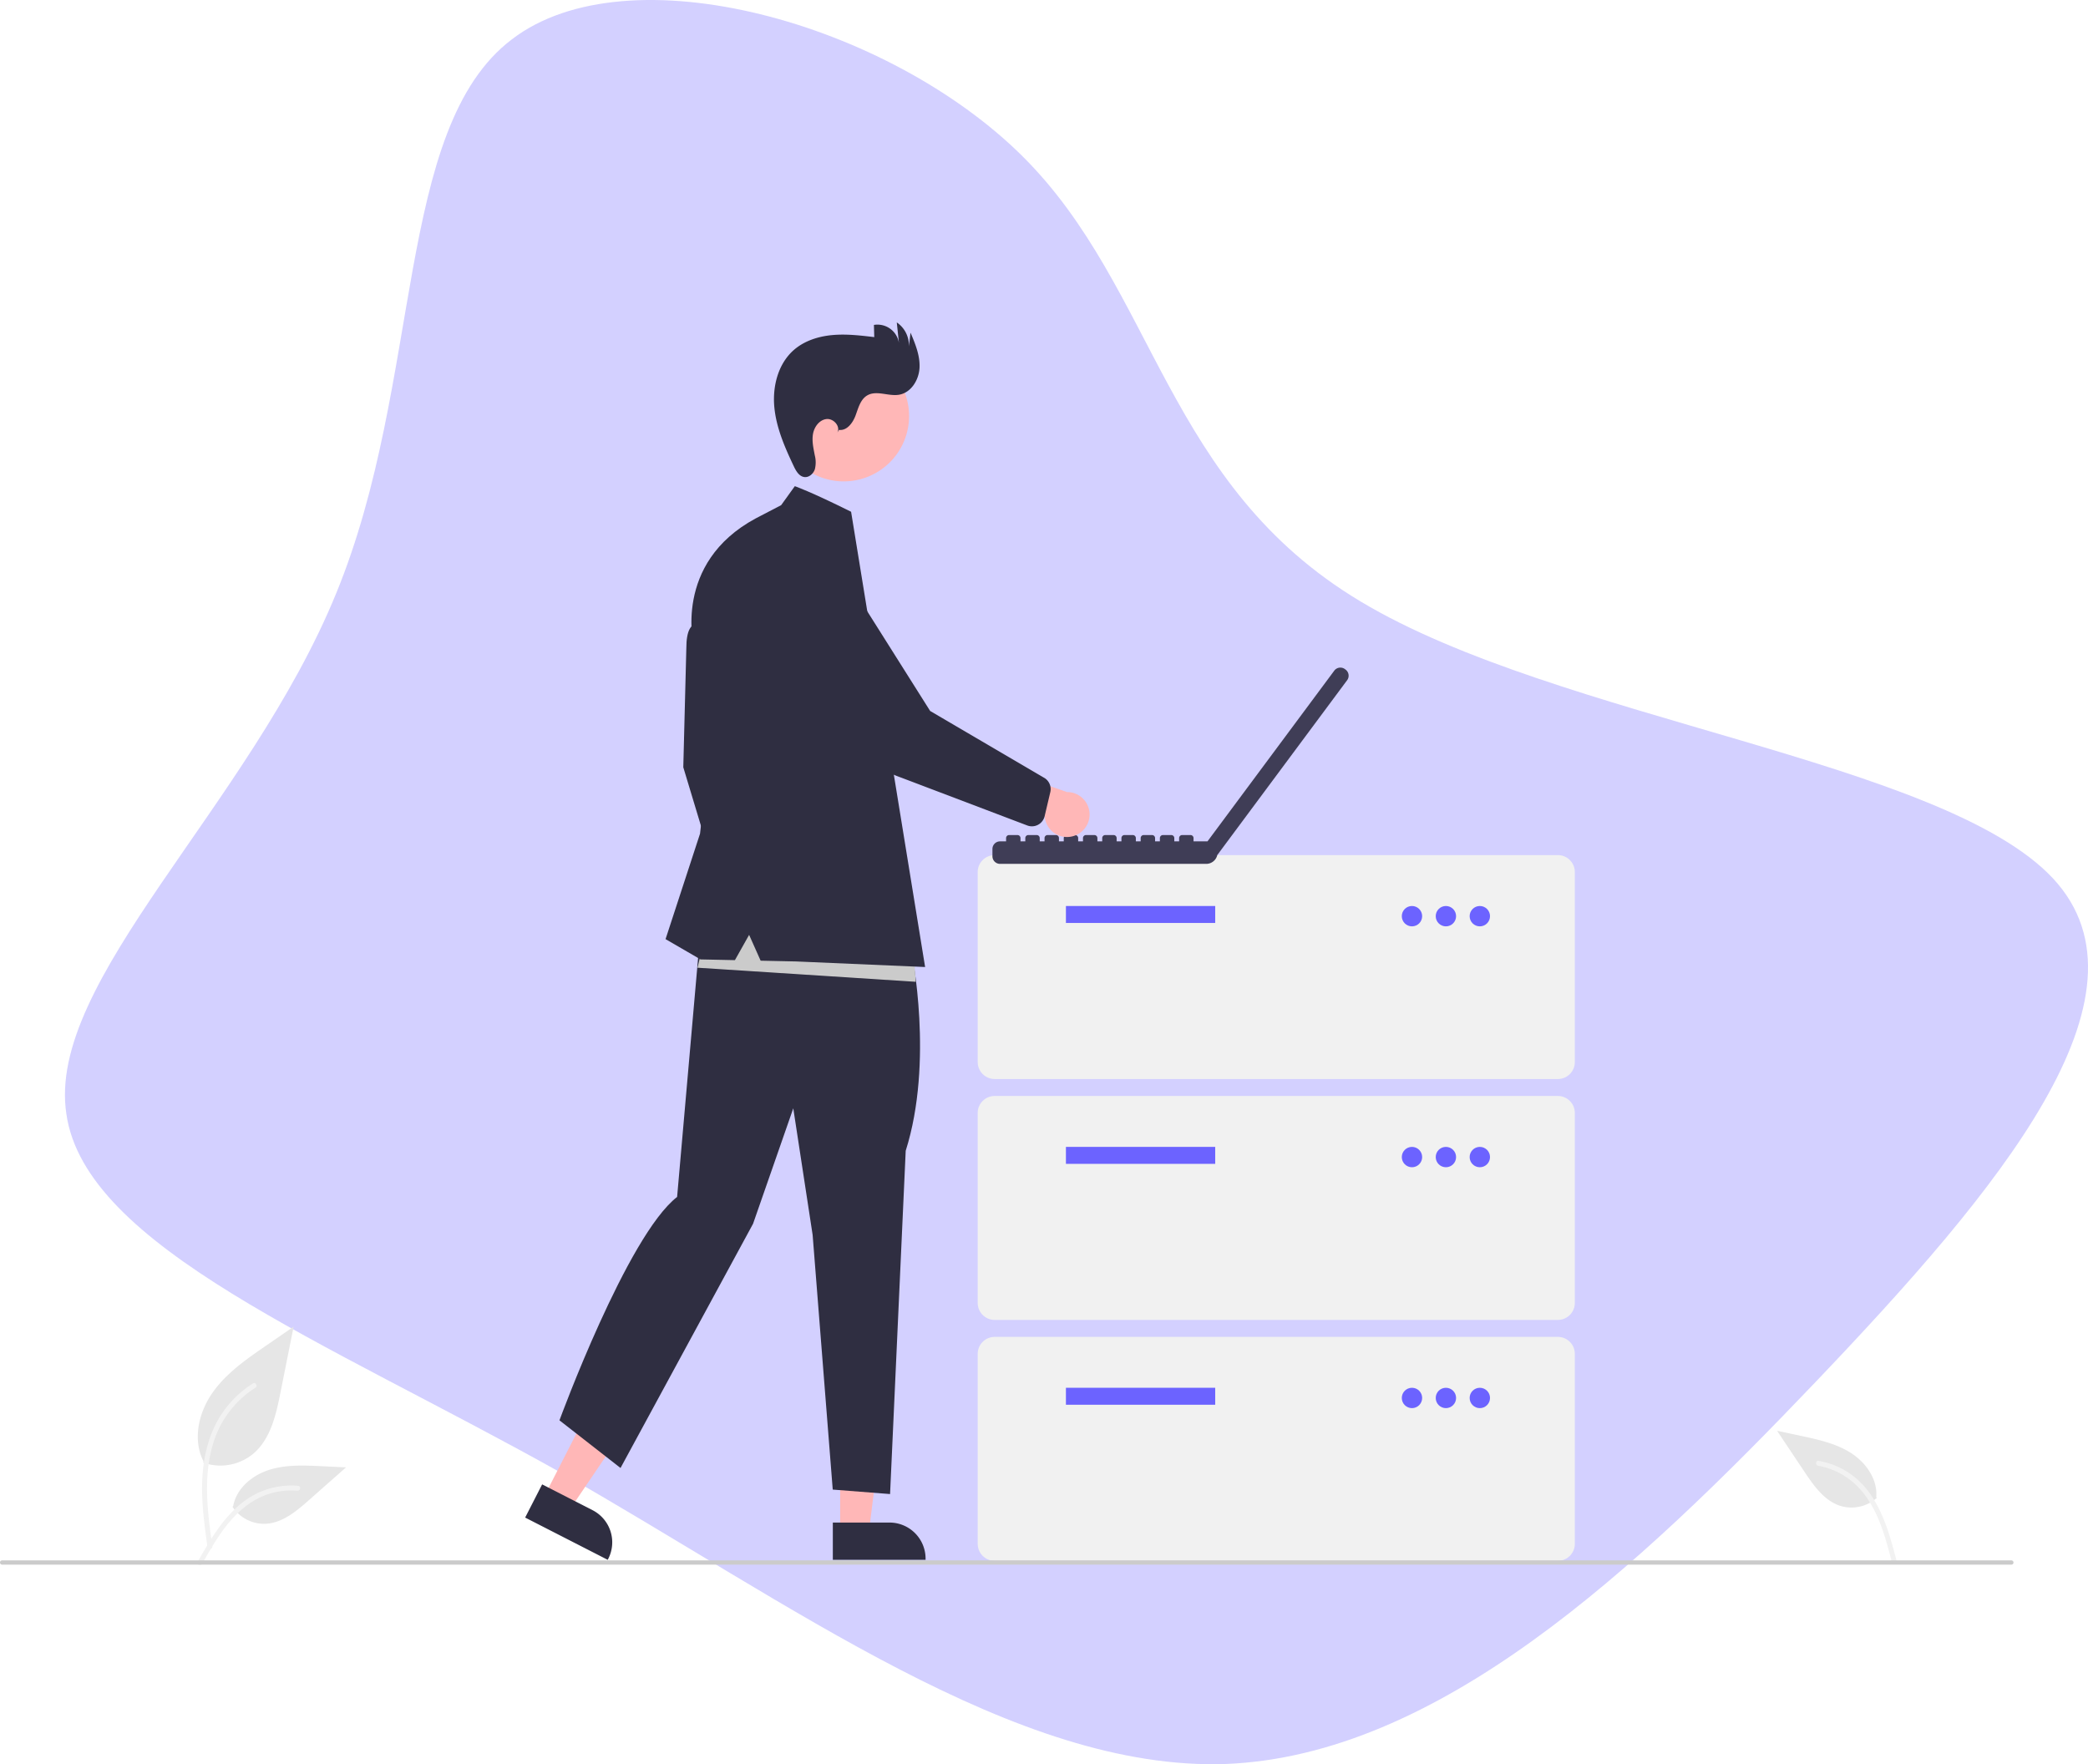
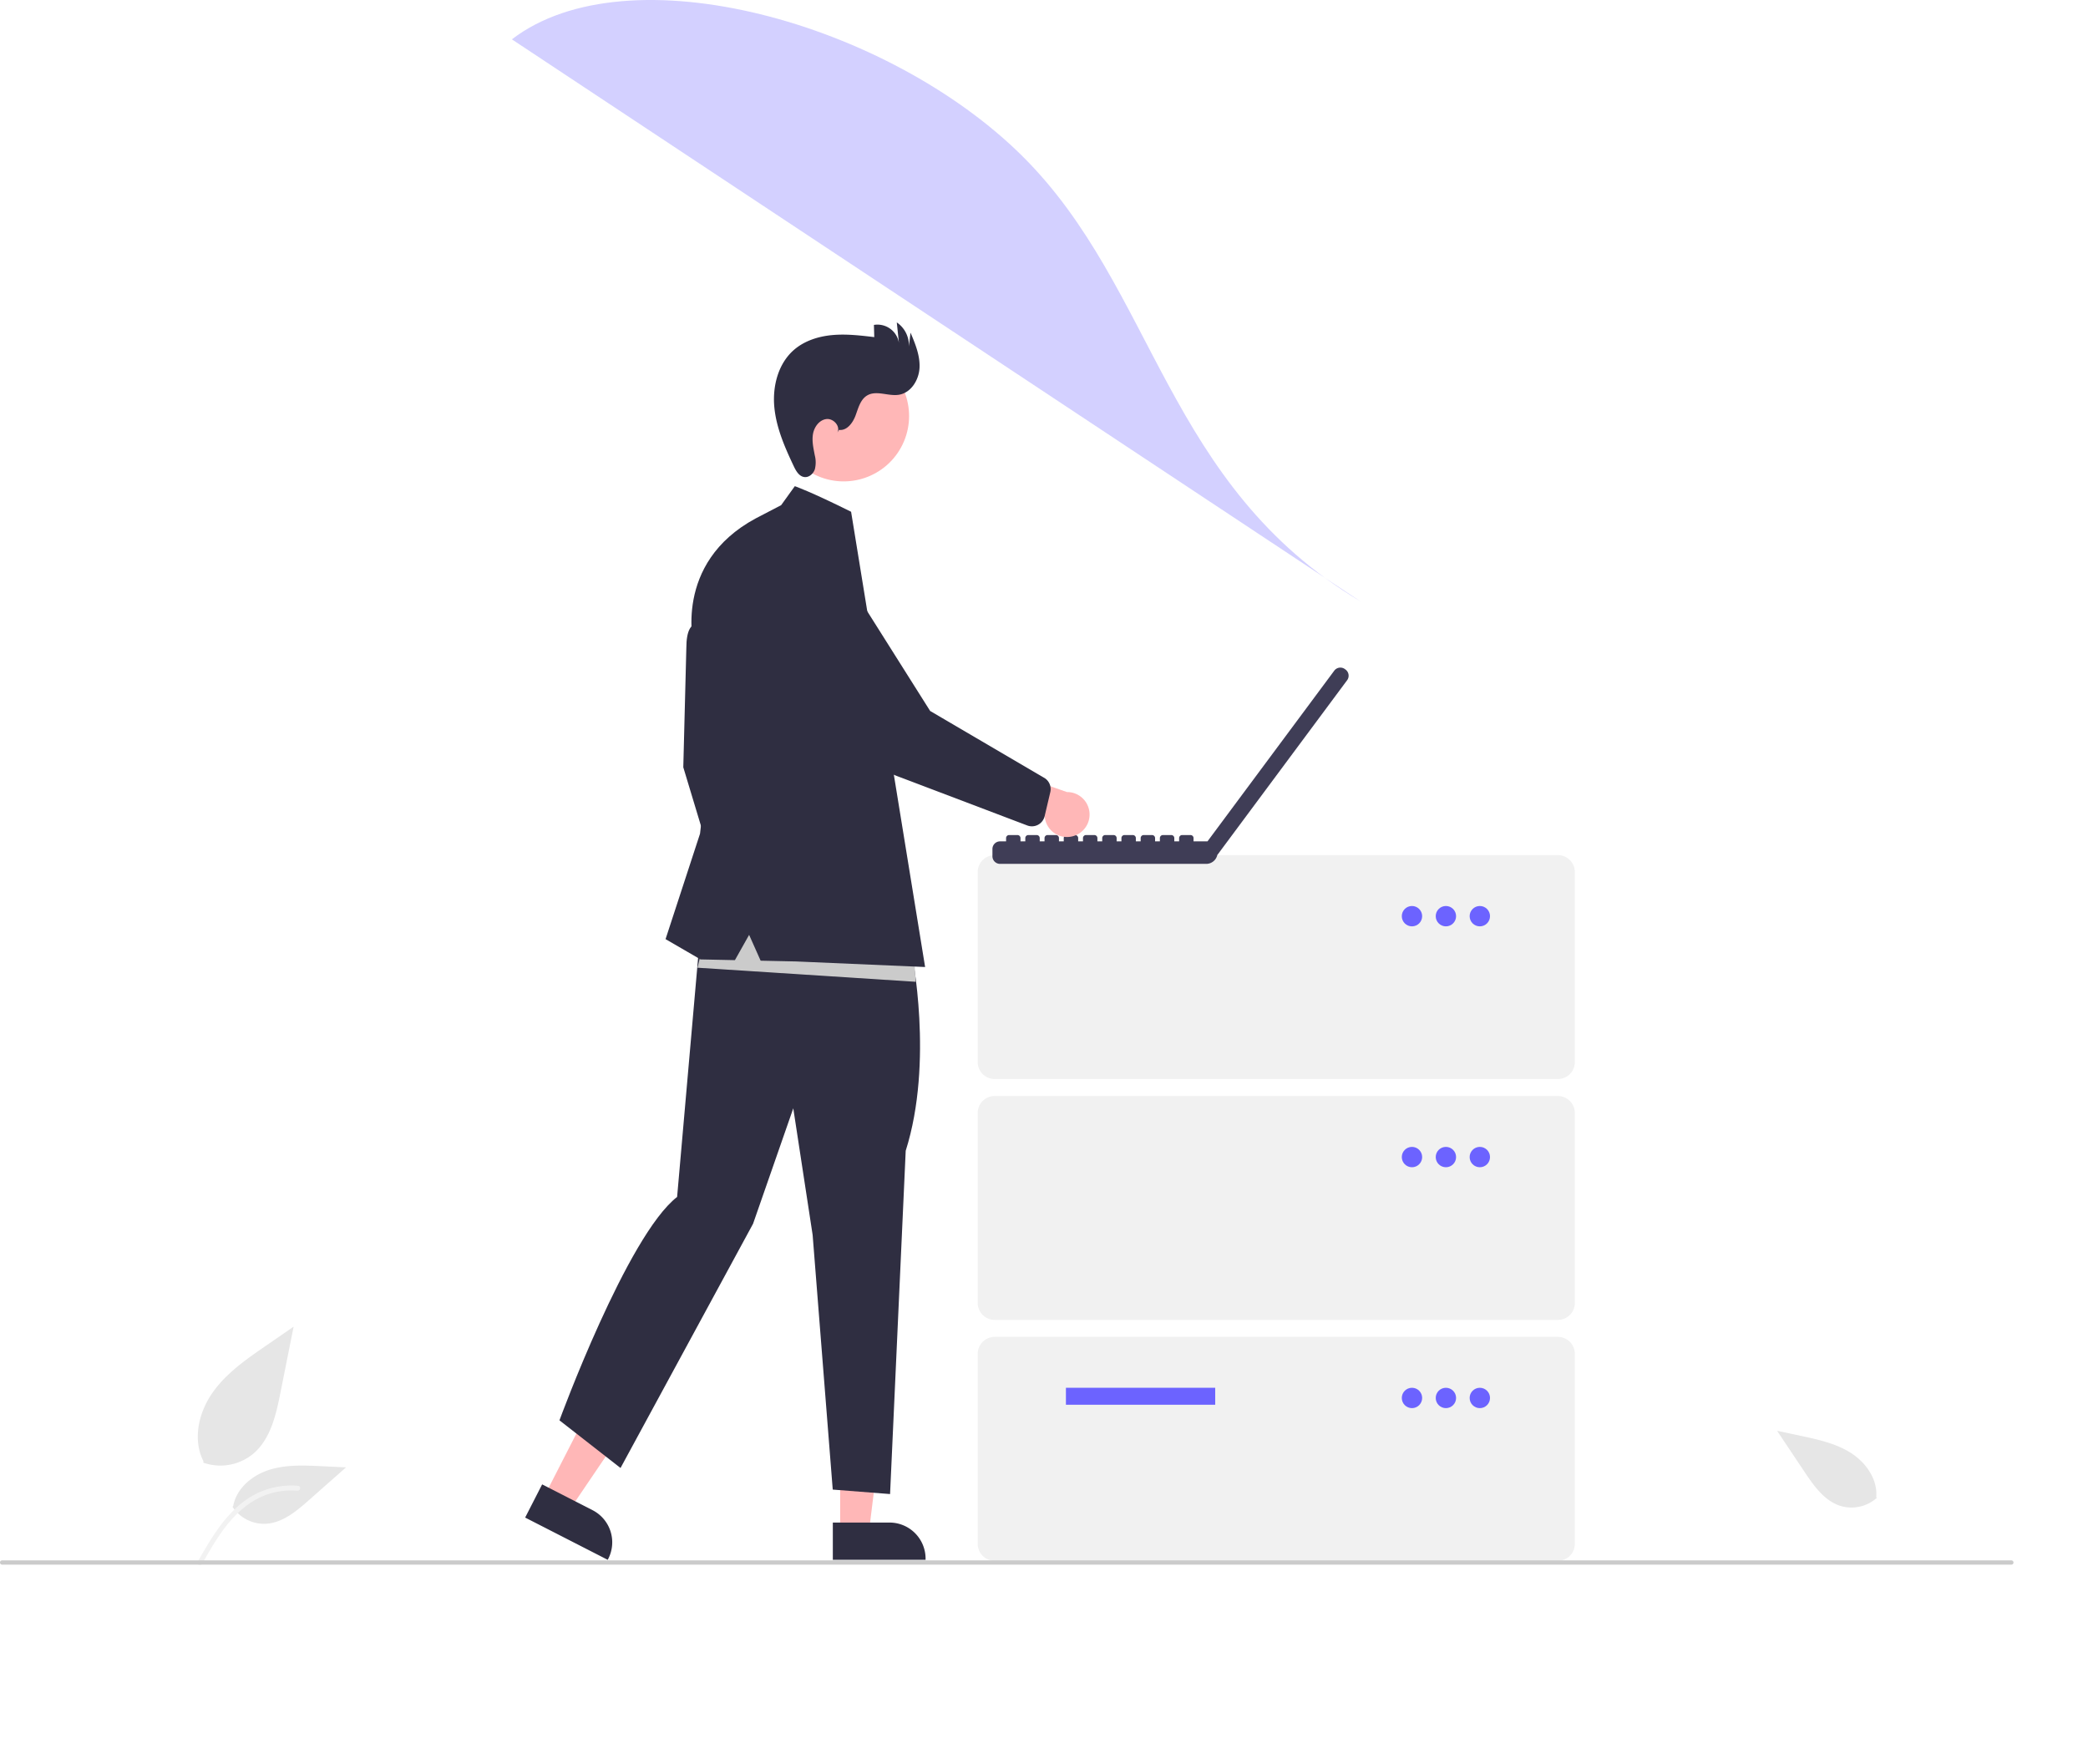
<svg xmlns="http://www.w3.org/2000/svg" width="259.692mm" height="219.414mm" viewBox="0 0 259.692 219.414" version="1.1" id="svg1" xml:space="preserve">
  <defs id="defs1" />
  <g id="layer1" transform="translate(19.915,-31.245)">
-     <path fill="#6c63ff" d="M 149.337,106.068 C 124.97,91.506 123.887,67.235 107.282,50.701 90.496,34.014 58.189,25.065 43.749,36.138 c -14.62,11.074 -11.01,42.474 -21.839,68.868 -10.829,26.546 -36.098,48.238 -33.571,64.772 2.346,16.534 32.127,28.215 61.187,44.446 28.879,16.383 56.855,37.316 83.026,36.406 26.352,-1.062 50.898,-23.967 73.46,-47.631 22.561,-23.664 42.957,-47.935 29.42,-62.497 -13.717,-14.714 -61.547,-19.72 -86.094,-34.434 z" id="path1-8" style="opacity:0.3;stroke-width:1.655" />
+     <path fill="#6c63ff" d="M 149.337,106.068 C 124.97,91.506 123.887,67.235 107.282,50.701 90.496,34.014 58.189,25.065 43.749,36.138 z" id="path1-8" style="opacity:0.3;stroke-width:1.655" />
    <g id="g1" transform="matrix(0.265,0,0,0.265,-19.915,71.344)">
      <path id="b0cf38c7-358d-48dc-a444-e9782686dfa5-660" data-name="Path 438" d="m 222.885,693.524 a 24.215,24.215 0 0 0 23.383,-4.119 c 8.19,-6.874 10.758,-18.196 12.847,-28.682 l 6.18,-31.017 -12.938,8.908 c -9.305,6.406 -18.818,13.019 -25.26,22.298 -6.442,9.279 -9.252,21.947 -4.078,31.988" transform="translate(-127.5,-158.388)" fill="#e6e6e6" />
-       <path id="acbbaa8b-0bc2-4bc9-96d7-93dd88f90f19-661" data-name="Path 439" d="m 224.883,733.235 c -1.628,-11.864 -3.304,-23.881 -2.159,-35.872 1.015,-10.649 4.264,-21.049 10.878,-29.579 a 49.206,49.206 0 0 1 12.625,-11.44 c 1.262,-0.796 2.424,1.204 1.167,1.997 A 46.779,46.779 0 0 0 228.89,680.666 c -4.029,10.246 -4.675,21.416 -3.982,32.3 0.419,6.582 1.311,13.121 2.206,19.653 a 1.198,1.198 0 0 1 -0.808,1.423 1.163,1.163 0 0 1 -1.423,-0.808 z" transform="translate(-127.5,-158.388)" fill="#f2f2f2" />
      <path id="bed63620-84ae-4c66-a7c8-0d9b30f8c1e7-662" data-name="Path 442" d="M 236.604,714.198 A 17.825,17.825 0 0 0 252.135,722.217 c 7.864,-0.373 14.418,-5.86 20.317,-11.07 l 17.452,-15.409 -11.55,-0.553 c -8.306,-0.398 -16.827,-0.771 -24.738,1.793 -7.911,2.564 -15.208,8.726 -16.654,16.915" transform="translate(-127.5,-158.388)" fill="#e6e6e6" />
      <path id="fc4eb8ca-daad-4589-b224-2c71eec1c546-663" data-name="Path 443" d="m 220.28,740.055 c 7.84,-13.871 16.932,-29.288 33.181,-34.216 A 37.026,37.026 0 0 1 267.416,704.398 c 1.482,0.128 1.112,2.412 -0.367,2.285 a 34.398,34.398 0 0 0 -22.272,5.892 c -6.28,4.275 -11.17,10.218 -15.308,16.519 -2.535,3.861 -4.806,7.884 -7.076,11.903 -0.726,1.284 -2.847,0.357 -2.113,-0.942 z" transform="translate(-127.5,-158.388)" fill="#f2f2f2" />
      <path id="ec83fa9a-7bb4-4b90-a90b-e1cec4444963-664" data-name="Path 442" d="m 1008.357,710.039 a 17.825,17.825 0 0 1 -17.065,3.783 c -7.508,-2.371 -12.442,-9.35 -16.813,-15.895 l -12.934,-19.357 11.308,2.417 c 8.132,1.738 16.465,3.555 23.458,8.056 6.993,4.501 12.472,12.323 11.778,20.61" transform="translate(-127.5,-158.388)" fill="#e6e6e6" />
-       <path id="e32935a9-e392-46b4-9a67-68c65f1cc9fa-665" data-name="Path 443" d="m 1017.531,739.208 c -4.034,-15.414 -8.885,-32.643 -23.334,-41.559 a 37.026,37.026 0 0 0 -13.124,-4.96 c -1.465,-0.255 -1.691,2.047 -0.229,2.302 a 34.398,34.398 0 0 1 20.026,11.389 c 4.979,5.738 8.187,12.733 10.578,19.883 1.464,4.38 2.631,8.851 3.799,13.316 0.373,1.427 2.662,1.073 2.284,-0.371 z" transform="translate(-127.5,-158.388)" fill="#f2f2f2" />
      <path d="M 858.659,513.481 H 594.335 a 7.971,7.971 0 0 1 -7.962,-7.962 v -89.17 a 7.971,7.971 0 0 1 7.962,-7.962 h 264.324 a 7.971,7.971 0 0 1 7.962,7.962 V 505.519 a 7.971,7.971 0 0 1 -7.962,7.962 z" transform="translate(-127.5,-158.388)" fill="#f1f1f1" id="path1" />
-       <rect x="500.274" y="273.885" width="70.062" height="7.962" fill="#6c63ff" id="rect1" />
      <circle cx="662.69" cy="278.662" r="4.777" fill="#6c63ff" id="circle1" />
      <circle cx="678.613" cy="278.662" r="4.777" fill="#6c63ff" id="circle2" />
      <circle cx="694.536" cy="278.662" r="4.777" fill="#6c63ff" id="circle3" />
      <path d="M 858.659,626.535 H 594.335 a 7.971,7.971 0 0 1 -7.962,-7.962 v -89.17 a 7.971,7.971 0 0 1 7.962,-7.962 h 264.324 a 7.971,7.971 0 0 1 7.962,7.962 v 89.17 a 7.971,7.971 0 0 1 -7.962,7.962 z" transform="translate(-127.5,-158.388)" fill="#f1f1f1" id="path3" />
-       <rect x="500.274" y="386.939" width="70.062" height="7.962" fill="#6c63ff" id="rect3" />
      <circle cx="662.69" cy="391.716" r="4.777" fill="#6c63ff" id="circle4" />
      <circle cx="678.613" cy="391.716" r="4.777" fill="#6c63ff" id="circle5" />
      <circle cx="694.536" cy="391.716" r="4.777" fill="#6c63ff" id="circle6" />
      <path d="M 858.659,739.589 H 594.335 a 7.971,7.971 0 0 1 -7.962,-7.962 V 642.458 a 7.971,7.971 0 0 1 7.962,-7.962 h 264.324 a 7.971,7.971 0 0 1 7.962,7.962 v 89.17 a 7.971,7.971 0 0 1 -7.962,7.962 z" transform="translate(-127.5,-158.388)" fill="#f1f1f1" id="path6" />
      <rect x="500.274" y="499.993" width="70.062" height="7.962" fill="#6c63ff" id="rect6" />
      <circle cx="662.69" cy="504.77" r="4.777" fill="#6c63ff" id="circle7" />
      <circle cx="678.613" cy="504.77" r="4.777" fill="#6c63ff" id="circle8" />
      <circle cx="694.536" cy="504.77" r="4.777" fill="#6c63ff" id="circle9" />
      <path d="m 759.012,321.315 -0.292,-0.216 -0.007,-0.005 a 3.576,3.576 0 0 0 -5.003,0.739 l -59.496,80.106 h -6.546 v -1.538 a 1.431,1.431 0 0 0 -1.431,-1.431 h -3.905 a 1.431,1.431 0 0 0 -1.431,1.431 v 1.538 h -2.26 v -1.538 a 1.431,1.431 0 0 0 -1.431,-1.431 h -3.905 a 1.431,1.431 0 0 0 -1.431,1.431 v 1.538 h -2.253 v -1.538 a 1.431,1.431 0 0 0 -1.431,-1.431 h -3.905 a 1.431,1.431 0 0 0 -1.431,1.431 v 1.538 h -2.26 v -1.538 a 1.431,1.431 0 0 0 -1.431,-1.431 H 655.259 a 1.431,1.431 0 0 0 -1.431,1.431 v 1.538 h -2.253 v -1.538 a 1.431,1.431 0 0 0 -1.431,-1.431 h -3.905 a 1.43,1.43 0 0 0 -1.431,1.431 v 1.538 h -2.26 v -1.538 a 1.431,1.431 0 0 0 -1.431,-1.431 H 637.213 a 1.431,1.431 0 0 0 -1.431,1.431 v 1.538 h -2.26 v -1.538 a 1.431,1.431 0 0 0 -1.431,-1.431 h -3.905 a 1.431,1.431 0 0 0 -1.431,1.431 v 1.538 h -2.253 v -1.538 a 1.431,1.431 0 0 0 -1.431,-1.431 h -3.905 a 1.431,1.431 0 0 0 -1.431,1.431 v 1.538 h -2.26 v -1.538 a 1.431,1.431 0 0 0 -1.431,-1.431 h -3.905 a 1.431,1.431 0 0 0 -1.431,1.431 v 1.538 h -2.253 v -1.538 a 1.431,1.431 0 0 0 -1.431,-1.431 h -3.905 a 1.431,1.431 0 0 0 -1.431,1.431 v 1.538 H 596.858 a 3.576,3.576 0 0 0 -3.576,3.576 v 3.412 a 3.576,3.576 0 0 0 3.576,3.576 h 96.762 a 5.329,5.329 0 0 0 5.218,-4.247 l 0.037,0.028 60.871,-81.957 0.006,-0.007 a 3.577,3.577 0 0 0 -0.739,-5.003 z" transform="translate(-127.5,-158.388)" fill="#3f3d56" id="path9" />
      <polygon points="255.504,550.825 267.523,556.976 296.966,513.544 279.228,504.466 " fill="#ffb7b7" id="polygon9" />
      <path d="m 381.946,703.72 23.67,12.113 10e-4,4.9e-4 a 16.946,16.946 0 0 1 7.364,22.804 l -0.251,0.49 -38.754,-19.833 z" transform="translate(-127.5,-158.388)" fill="#2f2e41" id="path10" />
      <polygon points="394.317,567.652 407.819,567.652 414.242,515.575 394.315,515.575 " fill="#ffb7b7" id="polygon10" />
      <path d="m 518.373,721.632 26.589,-10e-4 h 10e-4 a 16.946,16.946 0 0 1 16.945,16.944 v 0.551 l -43.534,0.002 z" transform="translate(-127.5,-158.388)" fill="#2f2e41" id="path11" />
      <path d="m 458.663,301.261 c 0,0 -9.041,-6.927 -9.041,9.993 l -1.428,55.913 15.941,52.82 9.279,-17.131 -3.807,-37.117 z" transform="translate(-127.5,-158.388)" fill="#2f2e41" id="path12" />
      <path d="m 555.377,454.192 c 0,0 10.484,51.058 -2.796,92.96 l -7.339,161.107 -26.909,-2.097 -9.436,-119.52 -9.086,-59.41 -18.872,54.168 -62.206,114.627 -28.657,-22.366 c 0,0 31.756,-86.649 55.217,-104.842 l 11.766,-134.011 z" transform="translate(-127.5,-158.388)" fill="#2f2e41" id="path13" />
      <circle cx="523.48" cy="202.314" r="30.683" transform="rotate(-61.337,326.185,230.622)" fill="#ffb7b7" id="circle13" />
      <path d="m 521.309,208.822 c 3.678,0.479 6.453,-3.285 7.739,-6.763 1.287,-3.479 2.267,-7.529 5.465,-9.408 4.369,-2.567 9.959,0.52 14.955,-0.327 5.642,-0.957 9.311,-6.936 9.598,-12.651 0.287,-5.715 -1.987,-11.212 -4.219,-16.482 l -0.779,6.549 a 12.987,12.987 0 0 0 -5.675,-11.352 l 1.004,9.609 A 10.199,10.199 0 0 0 537.664,159.558 l 0.158,5.726 c -6.517,-0.775 -13.09,-1.551 -19.626,-0.961 -6.536,0.59 -13.118,2.658 -18.071,6.963 -7.41,6.439 -10.116,17.041 -9.208,26.815 0.909,9.774 4.943,18.957 9.149,27.827 1.058,2.232 2.521,4.75 4.975,5.034 2.204,0.255 4.222,-1.587 4.907,-3.698 a 13.404,13.404 0 0 0 -0.059,-6.585 c -0.62,-3.295 -1.402,-6.662 -0.819,-9.963 0.583,-3.301 2.958,-6.564 6.286,-6.968 3.328,-0.405 6.733,3.399 5.133,6.345 z" transform="translate(-127.5,-158.388)" fill="#2f2e41" id="path14" />
      <polygon points="429.776,309.458 327.357,302.85 335.066,270.913 428.674,291.838 " fill="#cbcbcb" id="polygon14" />
      <path d="m 494.114,244.158 6.424,-8.919 c 0,0 7.18,2.44 26.41,12.012 l 1.359,8.356 33.379,205.302 -60.671,-2.617 -16.522,-0.352 -5.407,-12.12 -6.667,11.863 -16.134,-0.343 -16.417,-9.517 16.179,-49.489 5.234,-45.206 -8.089,-42.589 c 0,0 -10.179,-39.108 29.027,-60.195 z" transform="translate(-127.5,-158.388)" fill="#2f2e41" id="path15" />
      <path d="m 630.863,399.573 a 10.486,10.486 0 0 1 -13.041,-9.406 l -35.995,-9.641 14.48,-12.857 31.962,11.127 a 10.543,10.543 0 0 1 2.595,20.777 z" transform="translate(-127.5,-158.388)" fill="#ffb7b7" id="path16" />
      <path d="m 614.741,394.13 a 6.142,6.142 0 0 1 -4.987,0.396 L 550.541,372.052 A 63.227,63.227 0 0 1 516.509,343.367 l -24.693,-44.049 a 19.765,19.765 0 1 1 29.491,-26.323 l 42.74,67.742 53.787,31.534 a 6.155,6.155 0 0 1 2.617,6.546 l -2.675,11.334 a 6.143,6.143 0 0 1 -1.866,3.15 6.074,6.074 0 0 1 -1.169,0.828 z" transform="translate(-127.5,-158.388)" fill="#2f2e41" id="path17" />
      <path d="m 1071.5,741.388 h -943 a 1,1 0 0 1 0,-2 h 943 a 1,1 0 0 1 0,2 z" transform="translate(-127.5,-158.388)" fill="#cbcbcb" id="path18" />
    </g>
  </g>
</svg>